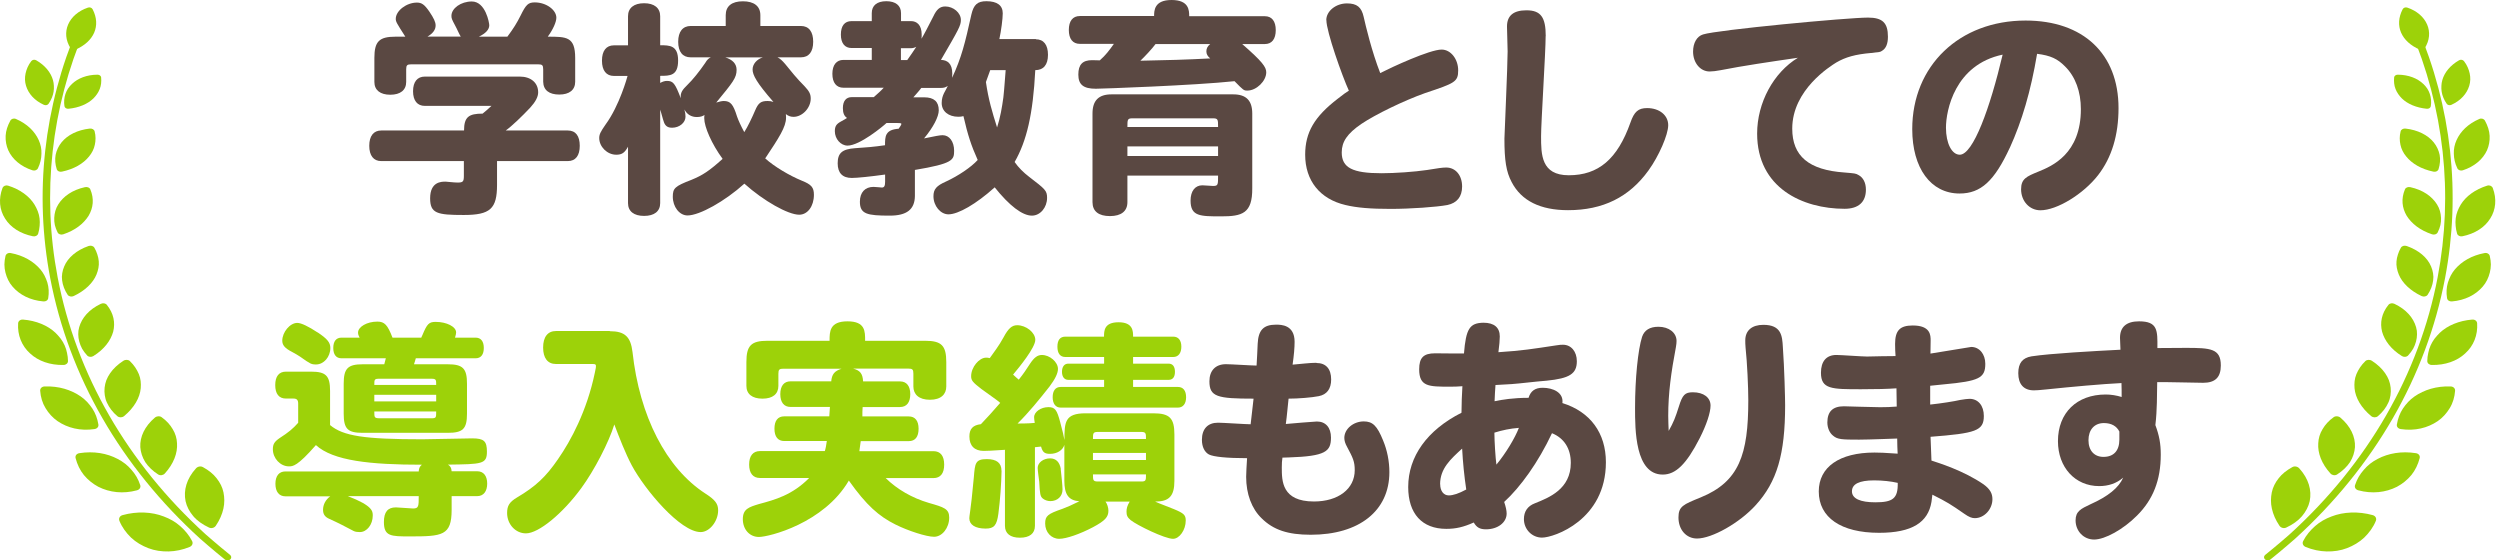
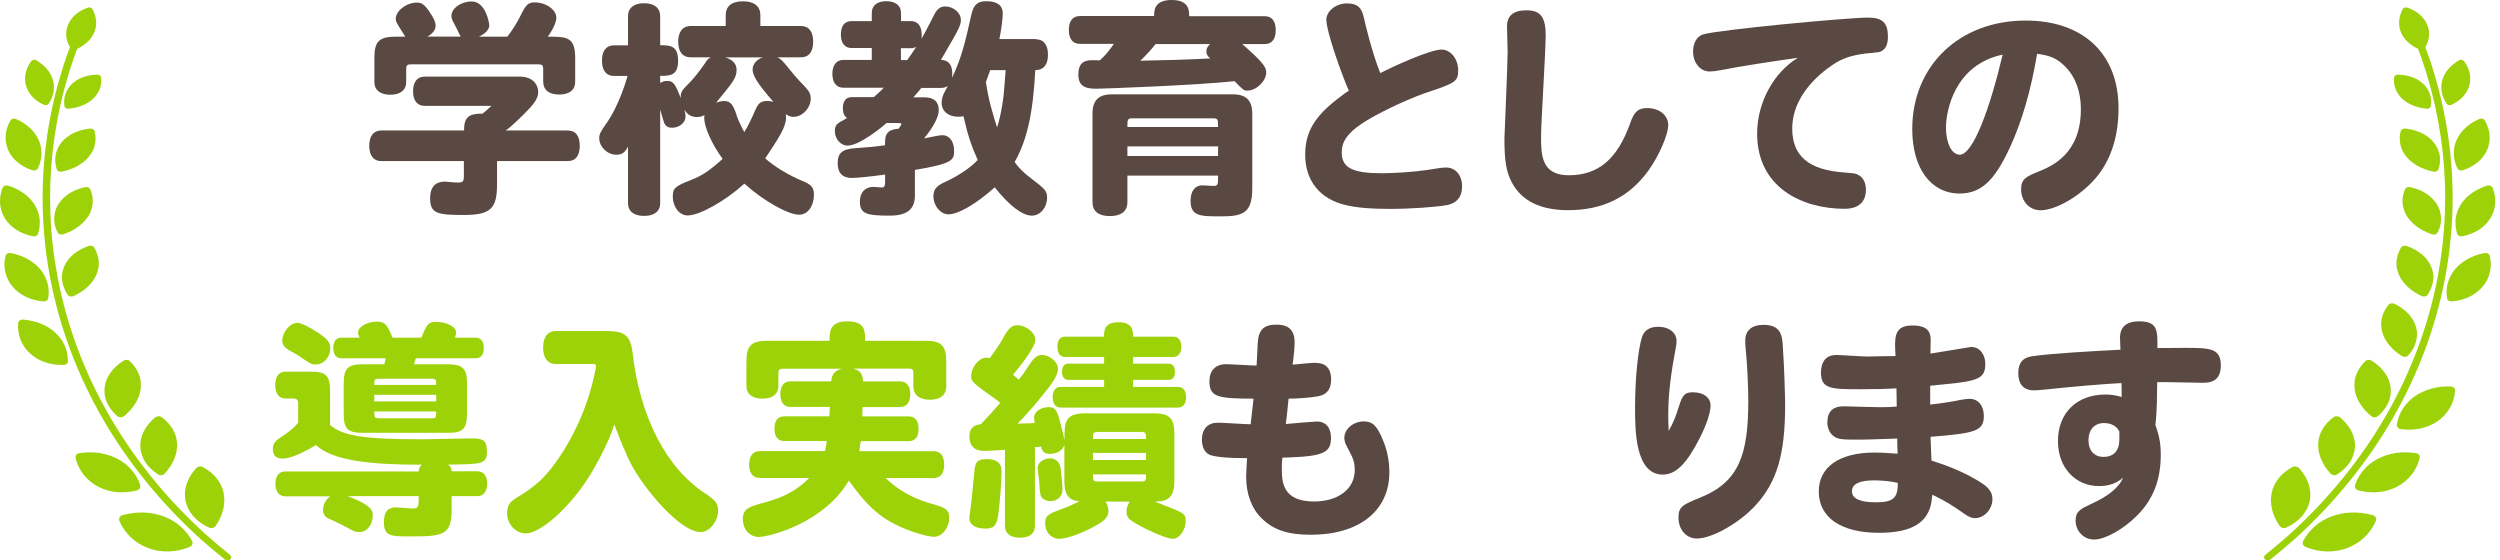
<svg xmlns="http://www.w3.org/2000/svg" width="339" height="76" viewBox="0 0 339 76" fill="none">
  <path d="M11.93 1.031C9.296 1.914 8.183 4.403 9.579 6.555C9.708 6.758 9.988 6.833 10.23 6.731C12.743 5.654 13.715 3.489 12.56 1.256C12.45 1.044 12.18 0.945 11.93 1.031Z" fill="#9DD209" />
  <path d="M4.236 8.296C3.825 8.826 3.591 9.397 3.467 9.962C3.346 10.53 3.362 11.095 3.529 11.631C3.856 12.703 4.661 13.628 5.949 14.213C6.191 14.323 6.472 14.255 6.6 14.054C6.955 13.527 7.179 12.986 7.266 12.445C7.313 12.176 7.318 11.905 7.305 11.637C7.295 11.373 7.253 11.108 7.179 10.85C6.886 9.817 6.101 8.855 4.91 8.173C4.681 8.042 4.393 8.095 4.236 8.296Z" fill="#9DD209" />
  <path d="M13.715 10.498C13.764 11.058 13.715 11.59 13.525 12.067C13.339 12.546 13.036 12.976 12.661 13.351C11.896 14.099 10.698 14.611 9.288 14.748C9.018 14.775 8.782 14.627 8.741 14.402C8.648 13.817 8.705 13.256 8.874 12.742C8.962 12.486 9.072 12.241 9.222 12.014C9.373 11.787 9.553 11.575 9.757 11.383C10.569 10.61 11.76 10.14 13.206 10.127C13.478 10.123 13.697 10.284 13.715 10.496V10.498Z" fill="#9DD209" />
  <path d="M1.402 16.358C1.029 17.036 0.797 17.733 0.764 18.419C0.733 19.104 0.854 19.77 1.122 20.379C1.677 21.599 2.827 22.582 4.404 23.094C4.704 23.191 5.021 23.072 5.144 22.82C5.466 22.158 5.61 21.496 5.62 20.851C5.646 20.209 5.517 19.585 5.25 18.998C4.725 17.826 3.696 16.795 2.163 16.131C1.873 16.005 1.546 16.102 1.402 16.36V16.358Z" fill="#9DD209" />
  <path d="M12.83 17.803C13 18.448 12.982 19.061 12.858 19.635C12.737 20.211 12.47 20.745 12.071 21.224C11.302 22.182 10.042 22.932 8.388 23.276C8.074 23.342 7.778 23.201 7.696 22.947C7.485 22.279 7.431 21.617 7.544 20.997C7.67 20.379 7.945 19.803 8.344 19.304C9.152 18.304 10.512 17.622 12.166 17.435C12.483 17.399 12.768 17.558 12.83 17.803Z" fill="#9DD209" />
  <path d="M0.34 25.494C-0.221 26.966 -0.077 28.458 0.69 29.641C1.42 30.828 2.773 31.7 4.468 32.04C4.792 32.104 5.096 31.947 5.178 31.675C5.286 31.318 5.35 30.967 5.374 30.623C5.404 30.279 5.407 29.939 5.363 29.61C5.289 28.95 5.029 28.328 4.687 27.756C3.995 26.617 2.724 25.679 1.091 25.172C0.777 25.077 0.456 25.212 0.34 25.492V25.494Z" fill="#9DD209" />
  <path d="M12.247 25.677C12.787 26.955 12.645 28.184 12.015 29.255C11.349 30.32 10.204 31.232 8.571 31.773C8.262 31.874 7.936 31.766 7.81 31.517C7.645 31.188 7.522 30.857 7.439 30.526C7.365 30.195 7.344 29.866 7.355 29.541C7.385 28.895 7.547 28.277 7.9 27.721C8.597 26.606 9.821 25.755 11.521 25.379C11.84 25.306 12.154 25.439 12.249 25.68L12.247 25.677Z" fill="#9DD209" />
  <path d="M0.742 34.721C0.652 35.11 0.603 35.494 0.598 35.869C0.598 36.244 0.654 36.608 0.739 36.961C0.919 37.665 1.223 38.319 1.706 38.87C2.666 39.983 4.098 40.722 5.883 40.874C6.22 40.903 6.501 40.711 6.539 40.428C6.663 39.68 6.616 38.974 6.424 38.319C6.375 38.155 6.316 37.994 6.249 37.838C6.187 37.681 6.117 37.526 6.04 37.376C5.883 37.076 5.693 36.789 5.469 36.522C4.556 35.454 3.201 34.64 1.446 34.313C1.115 34.251 0.811 34.426 0.742 34.719V34.721Z" fill="#9DD209" />
  <path d="M12.791 33.58C12.972 33.889 13.105 34.198 13.2 34.507C13.301 34.816 13.37 35.123 13.393 35.43C13.45 36.041 13.314 36.645 13.085 37.219C12.619 38.365 11.531 39.42 9.988 40.146C9.695 40.282 9.342 40.21 9.173 39.974C8.756 39.345 8.506 38.682 8.424 38.027C8.403 37.864 8.393 37.7 8.391 37.539C8.396 37.376 8.411 37.215 8.437 37.056C8.488 36.736 8.578 36.425 8.707 36.127C9.201 34.929 10.379 33.927 12.007 33.359C12.318 33.251 12.655 33.349 12.791 33.582V33.58Z" fill="#9DD209" />
  <path d="M2.459 43.826C2.349 45.435 2.943 46.909 4.082 47.927C5.183 48.96 6.806 49.531 8.62 49.489C8.964 49.48 9.222 49.253 9.219 48.962C9.216 48.578 9.17 48.212 9.088 47.858C9.018 47.503 8.913 47.163 8.769 46.841C8.625 46.519 8.447 46.214 8.236 45.93C8.131 45.786 8.015 45.649 7.894 45.517C7.779 45.382 7.655 45.254 7.524 45.129C6.482 44.138 4.913 43.478 3.118 43.334C2.773 43.308 2.49 43.517 2.459 43.824V43.826Z" fill="#9DD209" />
-   <path d="M14.489 41.341C15.425 42.5 15.649 43.767 15.348 44.978C15.005 46.197 14.126 47.37 12.66 48.282C12.382 48.454 12.019 48.421 11.813 48.198C11.546 47.907 11.317 47.6 11.134 47.287C10.965 46.969 10.836 46.645 10.749 46.318C10.661 45.991 10.615 45.66 10.612 45.336C10.612 45.172 10.617 45.009 10.636 44.85C10.661 44.687 10.695 44.526 10.738 44.367C11.101 43.089 12.071 41.962 13.665 41.202C13.966 41.059 14.319 41.121 14.489 41.341Z" fill="#9DD209" />
-   <path d="M5.449 52.991C5.513 53.845 5.747 54.646 6.171 55.337C6.591 56.03 7.126 56.639 7.805 57.105C9.17 58.036 10.901 58.464 12.81 58.184C13.17 58.133 13.399 57.864 13.342 57.562C13.209 56.76 12.941 56.032 12.522 55.399C12.308 55.083 12.079 54.785 11.82 54.509C11.56 54.233 11.267 53.982 10.945 53.757C10.624 53.532 10.276 53.331 9.901 53.159C9.533 52.984 9.15 52.834 8.738 52.717C7.918 52.481 7.01 52.367 6.048 52.402C5.683 52.415 5.423 52.667 5.449 52.991Z" fill="#9DD209" />
  <path d="M17.616 48.966C18.188 49.516 18.568 50.118 18.828 50.73C19.083 51.345 19.139 52.001 19.083 52.65C18.967 53.943 18.182 55.298 16.827 56.423C16.567 56.637 16.179 56.648 15.927 56.443C15.273 55.898 14.81 55.267 14.507 54.609C14.35 54.283 14.257 53.941 14.209 53.599C14.157 53.257 14.149 52.91 14.185 52.57C14.221 52.23 14.299 51.893 14.419 51.564C14.548 51.233 14.726 50.908 14.941 50.597C15.374 49.977 15.973 49.408 16.732 48.922C17.02 48.737 17.403 48.759 17.619 48.966H17.616Z" fill="#9DD209" />
  <path d="M10.251 62.122C10.47 62.974 10.845 63.757 11.375 64.415C11.915 65.066 12.584 65.607 13.33 66.006C14.863 66.787 16.715 66.993 18.577 66.485C18.935 66.386 19.112 66.09 19.017 65.785C18.757 64.984 18.348 64.289 17.818 63.7C17.312 63.097 16.679 62.605 15.948 62.228C14.511 61.467 12.71 61.144 10.758 61.451C10.387 61.508 10.169 61.795 10.251 62.12V62.122Z" fill="#9DD209" />
  <path d="M21.91 56.567C22.589 57.048 23.078 57.606 23.425 58.202C23.785 58.793 23.975 59.436 24.004 60.109C24.094 61.433 23.551 62.887 22.347 64.207C22.123 64.454 21.725 64.518 21.444 64.335C20.701 63.858 20.109 63.284 19.693 62.658C19.299 62.018 19.075 61.327 19.026 60.632C18.952 59.226 19.631 57.794 20.999 56.631C21.259 56.41 21.653 56.383 21.91 56.567Z" fill="#9DD209" />
  <path d="M16.19 70.622C16.55 71.505 17.114 72.262 17.772 72.9C18.441 73.529 19.256 74.003 20.11 74.33C20.962 74.661 21.918 74.798 22.865 74.776C23.814 74.751 24.776 74.553 25.71 74.169C26.065 74.023 26.209 73.679 26.052 73.374C25.64 72.564 25.069 71.9 24.429 71.335C23.791 70.768 23.029 70.338 22.201 70.031C20.578 69.4 18.587 69.309 16.62 69.85C16.244 69.956 16.059 70.287 16.193 70.625L16.19 70.622Z" fill="#9DD209" />
  <path d="M27.509 63.335C28.286 63.763 28.924 64.264 29.374 64.854C29.835 65.436 30.161 66.072 30.305 66.774C30.444 67.48 30.465 68.204 30.293 68.969C30.125 69.731 29.788 70.516 29.266 71.289C29.068 71.582 28.672 71.691 28.343 71.538C27.481 71.132 26.743 70.62 26.216 70.002C25.691 69.382 25.326 68.694 25.164 67.965C24.863 66.487 25.297 64.924 26.573 63.514C26.812 63.247 27.216 63.174 27.507 63.337L27.509 63.335Z" fill="#9DD209" />
  <path d="M30.853 75.997C30.729 75.997 30.603 75.957 30.506 75.88C28.8 74.512 27.162 73.064 27.144 73.051C16.385 63.268 9.355 51.059 6.814 37.738C4.625 26.271 5.926 14.48 10.577 3.64C10.675 3.415 10.965 3.3 11.227 3.382C11.49 3.466 11.626 3.715 11.528 3.94C6.94 14.639 5.654 26.278 7.814 37.597C10.325 50.746 17.262 62.798 27.877 72.448C27.887 72.459 29.51 73.891 31.198 75.244C31.403 75.408 31.414 75.683 31.221 75.86C31.12 75.953 30.987 75.999 30.85 75.999L30.853 75.997Z" fill="#9DD209" />
  <path d="M326.429 1.031C329.063 1.914 330.176 4.403 328.78 6.555C328.651 6.758 328.371 6.833 328.129 6.731C325.616 5.654 324.644 3.489 325.799 1.256C325.909 1.044 326.179 0.945 326.429 1.031Z" fill="#9DD209" />
  <path d="M334.123 8.296C334.534 8.826 334.768 9.397 334.892 9.962C335.012 10.53 334.997 11.095 334.83 11.631C334.503 12.703 333.698 13.628 332.409 14.213C332.168 14.323 331.887 14.255 331.759 14.054C331.404 13.527 331.18 12.986 331.093 12.445C331.046 12.176 331.041 11.905 331.054 11.637C331.064 11.373 331.105 11.108 331.18 10.85C331.473 9.817 332.258 8.855 333.449 8.173C333.678 8.042 333.966 8.095 334.123 8.296Z" fill="#9DD209" />
  <path d="M324.644 10.498C324.595 11.058 324.644 11.59 324.834 12.067C325.019 12.546 325.323 12.976 325.698 13.351C326.462 14.099 327.661 14.611 329.07 14.748C329.341 14.775 329.577 14.627 329.618 14.402C329.711 13.817 329.654 13.256 329.485 12.742C329.397 12.486 329.287 12.241 329.137 12.014C328.986 11.787 328.806 11.575 328.602 11.383C327.79 10.61 326.599 10.14 325.153 10.127C324.88 10.123 324.662 10.284 324.644 10.496V10.498Z" fill="#9DD209" />
  <path d="M336.957 16.358C337.33 17.036 337.561 17.733 337.595 18.419C337.626 19.104 337.505 19.77 337.237 20.379C336.682 21.599 335.532 22.582 333.955 23.094C333.654 23.191 333.338 23.072 333.215 22.82C332.893 22.158 332.749 21.496 332.739 20.851C332.713 20.209 332.842 19.585 333.109 18.998C333.634 17.826 334.663 16.795 336.196 16.131C336.486 16.005 336.813 16.102 336.957 16.36V16.358Z" fill="#9DD209" />
  <path d="M325.529 17.803C325.359 18.448 325.377 19.061 325.501 19.635C325.622 20.211 325.889 20.745 326.288 21.224C327.057 22.182 328.317 22.932 329.971 23.276C330.285 23.342 330.581 23.201 330.663 22.947C330.874 22.279 330.928 21.617 330.815 20.997C330.689 20.379 330.413 19.803 330.015 19.304C329.207 18.304 327.846 17.622 326.193 17.435C325.876 17.399 325.591 17.558 325.529 17.803Z" fill="#9DD209" />
  <path d="M338.019 25.494C338.58 26.966 338.436 28.458 337.669 29.641C336.939 30.828 335.586 31.7 333.891 32.04C333.567 32.104 333.263 31.947 333.181 31.675C333.073 31.318 333.008 30.967 332.985 30.623C332.954 30.279 332.952 29.939 332.996 29.61C333.07 28.95 333.33 28.328 333.672 27.756C334.364 26.617 335.635 25.679 337.268 25.172C337.582 25.077 337.903 25.212 338.019 25.492V25.494Z" fill="#9DD209" />
  <path d="M326.112 25.677C325.572 26.955 325.713 28.184 326.344 29.255C327.01 30.32 328.154 31.232 329.788 31.773C330.096 31.874 330.423 31.766 330.549 31.517C330.714 31.188 330.837 30.857 330.919 30.526C330.994 30.195 331.015 29.866 331.004 29.541C330.973 28.895 330.811 28.277 330.459 27.721C329.762 26.606 328.538 25.755 326.838 25.379C326.519 25.306 326.205 25.439 326.11 25.68L326.112 25.677Z" fill="#9DD209" />
  <path d="M337.617 34.721C337.707 35.11 337.756 35.494 337.761 35.869C337.761 36.244 337.705 36.608 337.62 36.961C337.44 37.665 337.136 38.319 336.653 38.87C335.693 39.983 334.261 40.722 332.476 40.874C332.139 40.903 331.858 40.711 331.82 40.428C331.696 39.68 331.742 38.974 331.935 38.319C331.984 38.155 332.043 37.994 332.11 37.838C332.172 37.681 332.241 37.526 332.319 37.376C332.476 37.076 332.666 36.789 332.89 36.522C333.803 35.454 335.158 34.64 336.912 34.313C337.244 34.251 337.548 34.426 337.617 34.719V34.721Z" fill="#9DD209" />
  <path d="M325.567 33.58C325.387 33.889 325.254 34.198 325.158 34.507C325.058 34.816 324.989 35.123 324.965 35.43C324.909 36.041 325.045 36.645 325.274 37.219C325.74 38.365 326.828 39.42 328.371 40.146C328.664 40.282 329.017 40.21 329.186 39.974C329.603 39.345 329.853 38.682 329.935 38.027C329.955 37.864 329.966 37.7 329.968 37.539C329.963 37.376 329.948 37.215 329.922 37.056C329.871 36.736 329.78 36.425 329.652 36.127C329.158 34.929 327.98 33.927 326.352 33.359C326.041 33.251 325.704 33.349 325.567 33.582V33.58Z" fill="#9DD209" />
-   <path d="M335.9 43.826C336.01 45.435 335.416 46.909 334.276 47.927C333.176 48.96 331.553 49.531 329.739 49.489C329.395 49.48 329.137 49.253 329.14 48.962C329.143 48.578 329.189 48.212 329.271 47.858C329.341 47.503 329.446 47.163 329.59 46.841C329.734 46.519 329.912 46.214 330.122 45.93C330.228 45.786 330.344 45.649 330.465 45.517C330.58 45.382 330.704 45.254 330.835 45.129C331.877 44.138 333.446 43.478 335.241 43.334C335.586 43.308 335.869 43.517 335.9 43.824V43.826Z" fill="#9DD209" />
  <path d="M323.87 41.341C322.934 42.5 322.71 43.767 323.011 44.978C323.353 46.197 324.233 47.37 325.699 48.282C325.977 48.454 326.34 48.421 326.545 48.198C326.813 47.907 327.042 47.6 327.224 47.287C327.394 46.969 327.523 46.645 327.61 46.318C327.698 45.991 327.744 45.66 327.747 45.336C327.747 45.172 327.741 45.009 327.723 44.85C327.698 44.687 327.664 44.526 327.621 44.367C327.258 43.089 326.288 41.962 324.693 41.202C324.393 41.059 324.04 41.121 323.87 41.341Z" fill="#9DD209" />
  <path d="M332.91 52.991C332.846 53.845 332.612 54.646 332.188 55.337C331.768 56.03 331.233 56.639 330.554 57.105C329.188 58.036 327.457 58.464 325.549 58.184C325.189 58.133 324.96 57.864 325.016 57.562C325.15 56.76 325.418 56.032 325.837 55.399C326.05 55.083 326.279 54.785 326.539 54.509C326.799 54.233 327.092 53.982 327.414 53.757C327.735 53.532 328.082 53.331 328.458 53.159C328.826 52.984 329.209 52.834 329.621 52.717C330.441 52.481 331.349 52.367 332.311 52.402C332.676 52.415 332.936 52.667 332.91 52.991Z" fill="#9DD209" />
  <path d="M320.742 48.966C320.171 49.516 319.791 50.118 319.531 50.73C319.276 51.345 319.22 52.001 319.276 52.65C319.392 53.943 320.176 55.298 321.532 56.423C321.792 56.637 322.18 56.648 322.432 56.443C323.086 55.898 323.549 55.267 323.852 54.609C324.009 54.283 324.102 53.941 324.15 53.599C324.202 53.257 324.21 52.91 324.174 52.57C324.138 52.23 324.06 51.893 323.939 51.564C323.811 51.233 323.633 50.908 323.417 50.597C322.985 49.977 322.386 49.408 321.627 48.922C321.339 48.737 320.956 48.759 320.74 48.966H320.742Z" fill="#9DD209" />
  <path d="M328.108 62.122C327.889 62.974 327.514 63.757 326.984 64.415C326.444 65.066 325.775 65.607 325.029 66.006C323.496 66.787 321.644 66.993 319.782 66.485C319.424 66.386 319.247 66.09 319.342 65.785C319.602 64.984 320.011 64.289 320.541 63.7C321.047 63.097 321.68 62.605 322.41 62.228C323.848 61.467 325.649 61.144 327.601 61.451C327.971 61.508 328.19 61.795 328.108 62.12V62.122Z" fill="#9DD209" />
  <path d="M316.449 56.567C315.77 57.048 315.281 57.606 314.934 58.202C314.574 58.793 314.384 59.436 314.355 60.109C314.265 61.433 314.808 62.887 316.012 64.207C316.236 64.454 316.634 64.518 316.915 64.335C317.658 63.858 318.249 63.284 318.666 62.658C319.06 62.018 319.283 61.327 319.332 60.632C319.407 59.226 318.728 57.794 317.36 56.631C317.1 56.41 316.706 56.383 316.449 56.567Z" fill="#9DD209" />
  <path d="M322.168 70.622C321.808 71.505 321.245 72.262 320.586 72.9C319.918 73.529 319.102 74.003 318.248 74.33C317.397 74.661 316.44 74.798 315.494 74.776C314.544 74.751 313.582 74.553 312.649 74.169C312.294 74.023 312.15 73.679 312.307 73.374C312.718 72.564 313.289 71.9 313.93 71.335C314.568 70.768 315.329 70.338 316.157 70.031C317.78 69.4 319.771 69.309 321.739 69.85C322.114 69.956 322.299 70.287 322.166 70.625L322.168 70.622Z" fill="#9DD209" />
  <path d="M310.849 63.335C310.072 63.763 309.434 64.264 308.984 64.854C308.524 65.436 308.197 66.072 308.053 66.774C307.914 67.48 307.894 68.204 308.066 68.969C308.233 69.731 308.57 70.516 309.092 71.289C309.29 71.582 309.686 71.691 310.016 71.538C310.877 71.132 311.615 70.62 312.143 70.002C312.667 69.382 313.033 68.694 313.195 67.965C313.496 66.487 313.061 64.924 311.785 63.514C311.546 63.247 311.142 63.174 310.851 63.337L310.849 63.335Z" fill="#9DD209" />
  <path d="M307.506 75.997C307.63 75.997 307.756 75.957 307.853 75.88C309.559 74.512 311.197 73.064 311.215 73.051C321.974 63.268 329.004 51.059 331.545 37.738C333.734 26.271 332.433 14.48 327.782 3.64C327.684 3.415 327.394 3.3 327.131 3.382C326.869 3.466 326.733 3.715 326.83 3.94C331.419 14.639 332.705 26.278 330.545 37.597C328.034 50.746 321.097 62.798 310.482 72.448C310.472 72.459 308.849 73.891 307.161 75.244C306.956 75.408 306.945 75.683 307.138 75.86C307.239 75.953 307.372 75.999 307.509 75.999L307.506 75.997Z" fill="#9DD209" />
  <path d="M62.924 17.694C62.924 15.833 63.594 15.408 65.44 15.408C65.961 14.97 66.271 14.721 66.642 14.358H57.608C56.591 14.358 56.009 13.646 56.009 12.371C56.009 11.097 56.591 10.385 57.608 10.385H70.484C71.984 10.385 72.975 11.222 72.975 12.521C72.975 13.146 72.604 13.821 71.897 14.596C70.819 15.745 69.381 17.132 68.576 17.694H76.991C78.069 17.694 78.615 18.444 78.615 19.769C78.615 21.093 78.057 21.843 76.991 21.843H67.398V25.067C67.398 28.315 66.481 29.152 62.875 29.152C59.268 29.152 58.326 28.94 58.326 26.891C58.326 24.629 59.863 24.629 60.421 24.629C60.632 24.629 61.499 24.754 62.044 24.754C62.776 24.754 62.9 24.629 62.9 23.855V21.843H51.696C50.655 21.843 50.072 21.093 50.072 19.769C50.072 18.444 50.655 17.694 51.696 17.694H62.912H62.924ZM54.955 4.962C53.79 3.138 53.666 2.95 53.666 2.55C53.666 1.463 55.116 0.351 56.529 0.351C57.174 0.351 57.546 0.601 58.215 1.563C58.834 2.488 59.07 2.988 59.07 3.45C59.07 4.037 58.698 4.537 57.967 4.962H62.478C62.267 4.649 61.983 3.937 61.71 3.45C61.276 2.638 61.214 2.488 61.214 2.15C61.214 1.126 62.503 0.201 63.978 0.201C65.849 0.201 66.345 3.113 66.345 3.425C66.345 4.012 65.849 4.537 64.932 4.974H68.799C69.654 3.825 70.088 3.113 70.584 2.125C71.327 0.614 71.625 0.326 72.517 0.326C74.079 0.326 75.442 1.351 75.442 2.4C75.442 2.988 74.983 4.012 74.277 4.974C76.83 4.974 77.995 4.974 77.995 7.861V11.085C77.995 12.197 77.202 12.821 75.838 12.821C74.475 12.821 73.682 12.234 73.657 11.085V9.41C73.657 8.848 73.533 8.723 72.988 8.723H55.761C55.203 8.723 55.079 8.848 55.079 9.41V11.11C55.079 12.222 54.286 12.846 52.923 12.846C51.559 12.846 50.766 12.222 50.766 11.11V7.861C50.766 5.624 51.411 4.974 53.629 4.974H54.955V4.962Z" fill="#5A4842" />
  <path d="M105.422 7.773C105.757 7.923 106.067 8.21 106.463 8.672C107.257 9.66 108.062 10.659 109.078 11.671C109.748 12.384 109.934 12.758 109.934 13.371C109.934 14.645 108.793 15.845 107.604 15.845C107.207 15.845 106.872 15.72 106.562 15.47C106.587 15.657 106.587 15.807 106.587 15.97C106.587 17.207 105.633 18.669 103.762 21.48C104.989 22.592 107.083 23.829 108.707 24.491C110.033 25.016 110.367 25.416 110.367 26.416C110.367 27.965 109.512 29.115 108.372 29.115C106.872 29.115 103.551 27.253 100.936 24.904C98.296 27.29 94.851 29.215 93.227 29.215C92.124 29.215 91.232 28.04 91.232 26.678C91.232 25.529 91.504 25.254 93.748 24.391C95.284 23.767 96.201 23.154 97.986 21.543C96.511 19.531 95.495 17.207 95.495 16.032C95.495 15.882 95.495 15.782 95.532 15.595C95.284 15.745 95.012 15.87 94.491 15.87C93.76 15.87 93.165 15.532 92.806 14.845C92.93 15.307 92.954 15.532 92.954 15.832C92.954 16.632 92.124 17.319 91.145 17.319C90.587 17.319 90.253 17.132 90.042 16.607C89.831 16.02 89.67 15.27 89.521 14.87V27.54C89.521 28.652 88.728 29.277 87.34 29.277C85.952 29.277 85.159 28.652 85.159 27.54V19.893C84.7 20.73 84.329 20.98 83.56 20.98C82.333 20.98 81.255 19.893 81.255 18.719C81.255 18.219 81.441 17.857 82.11 16.894C84.019 14.295 85.06 10.422 85.097 10.297H83.25C82.209 10.297 81.627 9.56 81.627 8.223C81.627 6.886 82.209 6.148 83.25 6.148H85.159V2.2C85.159 1.088 85.952 0.438 87.34 0.438C88.728 0.438 89.521 1.088 89.521 2.2V6.136C90.785 6.136 91.951 6.136 91.951 8.21C91.951 10.284 90.847 10.284 89.521 10.284V11.246C89.856 11.059 90.141 10.972 90.439 10.972C91.269 10.972 91.541 11.284 92.31 13.321C92.248 12.571 92.496 12.209 93.227 11.496C93.909 10.847 94.851 9.672 95.619 8.548C95.892 8.085 96.078 7.923 96.387 7.773H93.648C92.57 7.773 91.963 7.023 91.963 5.661C91.963 4.299 92.583 3.524 93.648 3.524H98.407V2.063C98.407 0.826 99.238 0.176 100.738 0.176C102.237 0.176 103.105 0.826 103.105 2.063V3.524H108.607C109.686 3.524 110.268 4.299 110.268 5.661C110.268 7.023 109.686 7.773 108.607 7.773H105.41H105.422ZM98.321 7.773C99.362 8.085 99.882 8.672 99.882 9.472C99.882 10.559 99.387 11.146 97.119 13.908C97.515 13.783 97.887 13.696 98.135 13.696C99.052 13.696 99.424 14.133 99.944 15.807C100.13 16.332 100.44 17.019 100.923 17.919C101.382 17.207 102.002 15.907 102.398 14.97C102.832 13.945 103.191 13.696 104.084 13.696C104.356 13.696 104.58 13.721 104.877 13.82C102.572 11.184 102.051 10.159 102.051 9.422C102.051 8.685 102.634 8.023 103.439 7.785H98.308L98.321 7.773Z" fill="#5A4842" />
  <path d="M140.446 5.325C141.524 5.325 142.106 6.074 142.106 7.436C142.106 8.798 141.487 9.51 140.384 9.51C140.074 15.496 139.219 19.119 137.583 21.968C138.103 22.718 138.785 23.393 139.553 23.98C141.735 25.654 141.983 25.842 141.983 26.829C141.983 28.128 141.065 29.24 139.925 29.24C138.636 29.24 136.876 27.903 134.881 25.404C132.365 27.666 129.936 29.065 128.61 29.065C127.532 29.065 126.577 27.916 126.577 26.616C126.577 25.654 126.974 25.192 128.3 24.605C129.924 23.855 131.684 22.68 132.576 21.693C131.684 19.706 131.225 18.282 130.642 15.745C130.432 15.808 130.209 15.833 129.961 15.833C128.61 15.833 127.693 15.083 127.693 13.971C127.693 12.859 128.251 12.297 128.523 11.647C128.213 11.86 127.965 11.922 127.606 11.922H124.929C124.557 12.422 124.223 12.759 123.851 13.197H125.326C126.652 13.197 127.296 13.784 127.296 14.958C127.296 15.82 126.565 17.245 125.301 18.769C126.8 18.457 127.457 18.332 127.817 18.332C128.734 18.332 129.378 19.194 129.378 20.444C129.378 21.693 129.23 22.181 124.061 23.043V26.579C124.037 28.403 122.958 29.24 120.653 29.24C117.58 29.24 116.601 29.028 116.601 27.354C116.601 26.079 117.307 25.342 118.447 25.342C118.782 25.342 119.426 25.429 119.587 25.429C119.897 25.429 120.021 25.217 120.021 24.655V23.668C118.051 23.942 116.241 24.13 115.498 24.13C114.233 24.13 113.589 23.443 113.589 22.143C113.589 20.744 114.209 20.219 115.956 20.094C117.369 20.006 118.571 19.906 120.009 19.694C120.009 18.52 120.009 17.582 121.855 17.457C122.004 17.245 122.227 16.933 122.227 16.808C122.227 16.72 122.14 16.683 121.707 16.683H120.207C119.711 17.145 116.576 19.744 114.927 19.744C114.01 19.744 113.205 18.844 113.205 17.795C113.205 17.145 113.391 16.833 113.998 16.495C114.395 16.283 114.704 16.095 114.853 15.995C114.481 15.745 114.295 15.346 114.295 14.659C114.295 13.696 114.729 13.171 115.498 13.171H118.484C118.98 12.734 119.463 12.309 119.835 11.897H114.37C113.415 11.897 112.87 11.21 112.87 10.01C112.87 8.811 113.428 8.123 114.37 8.123H118.212V6.512H115.473C114.556 6.512 114.023 5.862 114.023 4.687C114.023 3.513 114.518 2.863 115.473 2.863H118.212V1.776C118.212 0.751 118.918 0.164 120.182 0.164C121.446 0.164 122.178 0.751 122.178 1.776V2.863H123.529C124.322 2.863 124.979 3.388 124.979 4.687C124.979 4.837 124.979 5.025 124.954 5.25C125.264 4.75 125.908 3.513 126.553 2.238C127.011 1.251 127.47 0.876 128.176 0.876C129.279 0.876 130.295 1.738 130.295 2.701C130.295 3.475 130.023 3.938 127.594 8.123C128.449 8.148 129.13 8.586 129.13 9.985C129.13 10.173 129.106 10.36 129.106 10.548C130.37 7.824 130.853 5.899 131.721 1.963C132.031 0.626 132.551 0.164 133.753 0.164C135.203 0.164 135.972 0.726 135.972 1.801C135.972 2.551 135.761 4.15 135.513 5.3H140.495L140.446 5.325ZM123.02 8.148C123.392 7.624 123.975 6.787 124.247 6.349C124 6.474 123.789 6.537 123.516 6.537H122.165V8.148H123.02ZM134.274 9.51C134.187 9.785 133.84 10.685 133.691 11.122C134.026 13.471 134.546 15.208 135.203 17.282C135.637 15.945 135.873 14.559 136.058 13.197C136.207 11.86 136.269 10.598 136.368 9.51H134.274Z" fill="#5A4842" />
  <path d="M156.496 2.199C156.496 1.462 156.496 0 158.863 0C161.23 0 161.255 1.399 161.255 2.199H171.517C172.471 2.199 172.992 2.886 172.992 4.086C172.992 5.285 172.471 5.973 171.517 5.973H168.443C171.182 8.359 171.703 9.096 171.703 9.809C171.703 10.983 170.377 12.283 169.15 12.283C168.654 12.283 168.629 12.258 167.402 11.008C161.899 11.595 149.27 12.033 148.589 12.033C146.903 12.033 146.222 11.471 146.222 10.109C146.222 8.747 146.804 8.159 148.093 8.159C148.403 8.159 148.737 8.184 149.134 8.184C149.94 7.472 150.423 6.822 151.043 5.948H146.432C145.453 5.948 144.933 5.26 144.933 4.061C144.933 2.861 145.453 2.174 146.432 2.174H156.483L156.496 2.199ZM169.806 25.528C169.831 28.939 168.456 29.339 165.593 29.339C162.73 29.339 161.441 29.339 161.441 27.202C161.441 25.902 162.06 25.128 163.04 25.128C163.287 25.128 164.267 25.215 164.49 25.215C165.171 25.215 165.171 25.065 165.171 23.816H152.877V27.414C152.877 28.626 152.047 29.301 150.51 29.301C148.973 29.301 148.143 28.651 148.143 27.414V15.394C148.143 13.632 148.973 12.795 150.72 12.795H167.229C168.976 12.795 169.806 13.632 169.806 15.394V25.528ZM165.171 17.218C165.171 16.231 165.171 16.044 164.49 16.044H153.546C152.877 16.044 152.877 16.231 152.877 17.218H165.171ZM165.171 21.154V19.855H152.877V21.154H165.171ZM156.694 5.973C156.236 6.597 155.194 7.71 154.637 8.234C158.107 8.172 161.032 8.084 164.105 7.922C163.734 7.61 163.585 7.335 163.585 6.96C163.585 6.585 163.734 6.273 164.105 5.973H156.694Z" fill="#5A4842" />
  <path d="M179.845 2.724C179.845 1.512 181.134 0.462 182.646 0.462C183.997 0.462 184.616 0.962 184.914 2.286C185.186 3.498 186.017 6.997 187.157 9.908C188.719 9.109 193.862 6.722 195.485 6.722C196.712 6.722 197.729 7.997 197.729 9.546C197.729 11.095 197.27 11.283 193.279 12.607C190.33 13.657 186.513 15.519 184.616 16.793C182.708 18.093 181.939 19.205 181.939 20.667C181.939 22.741 183.389 23.491 187.343 23.491C189.128 23.491 191.829 23.303 193.49 23.053C195.027 22.803 195.585 22.716 196.105 22.716C197.369 22.716 198.262 23.765 198.262 25.29C198.262 26.652 197.58 27.526 196.266 27.801C194.791 28.076 191.259 28.326 188.557 28.326C185.856 28.326 184.009 28.176 182.447 27.801C178.977 26.989 176.982 24.49 176.982 20.979C176.982 17.943 178.246 15.806 181.406 13.382C182.051 12.857 182.633 12.457 182.906 12.295C182.014 10.346 179.857 4.298 179.857 2.724H179.845Z" fill="#5A4842" />
  <path d="M209.59 4.897C209.59 7.071 208.97 16.543 208.97 18.467C208.97 20.941 208.97 23.765 212.726 23.765C216.753 23.765 219.331 21.566 221.079 16.643C221.599 15.131 222.157 14.656 223.347 14.656C225.008 14.656 226.21 15.618 226.21 16.98C226.21 18.254 224.946 21.166 223.533 23.115C220.918 26.739 217.361 28.5 212.626 28.5C208.871 28.5 206.293 27.226 204.98 24.689C204.236 23.29 204 21.741 204 18.804C204 18.429 204.434 8.858 204.434 6.971C204.434 6.446 204.348 4.085 204.348 3.598C204.348 2.136 205.203 1.398 206.987 1.398C208.921 1.398 209.602 2.323 209.602 4.897H209.59Z" fill="#5A4842" />
  <path d="M233.385 9.507C232.741 9.632 232.183 9.694 231.824 9.694C230.56 9.694 229.581 8.52 229.581 6.995C229.581 5.821 230.101 4.921 230.931 4.671C232.865 4.047 250.538 2.385 253.302 2.385C255.272 2.385 256.004 3.097 256.004 4.984C256.004 5.946 255.731 6.596 255.173 6.908C254.963 7.058 254.901 7.058 253.723 7.183C251.567 7.37 250.253 7.745 248.989 8.482C248.196 8.982 243.028 12.168 243.028 17.442C243.028 21.165 245.271 23.052 250.092 23.389C251.567 23.514 251.629 23.514 252 23.727C252.645 24.064 253.017 24.776 253.017 25.713C253.017 27.413 252 28.312 250.129 28.312C244.44 28.312 238.268 25.488 238.268 18.116C238.268 13.93 240.487 9.844 243.796 7.833C239.929 8.395 236.36 8.92 233.373 9.507H233.385Z" fill="#5A4842" />
  <path d="M272.536 20.017C270.442 24.54 268.607 26.24 265.72 26.24C261.816 26.24 259.3 22.803 259.3 17.506C259.3 8.921 265.695 2.786 274.668 2.786C282.476 2.786 287.272 7.284 287.272 14.657C287.272 18.318 286.355 21.354 284.508 23.741C282.513 26.315 278.919 28.514 276.676 28.514C275.201 28.514 274.06 27.277 274.06 25.665C274.06 24.24 274.804 23.928 276.39 23.278C278.237 22.529 282.166 20.892 282.166 14.794C282.166 12.445 281.435 10.396 280.009 8.996C278.993 7.972 278.076 7.534 276.229 7.297C275.374 12.382 274.172 16.431 272.536 20.029V20.017ZM263.873 17.318C263.873 19.43 264.666 20.979 265.744 20.979C267.554 20.979 269.859 14.632 271.557 7.409C265.075 8.771 263.873 14.969 263.873 17.318Z" fill="#5A4842" />
-   <path d="M56.78 63.877C56.817 63.478 56.929 63.228 57.214 63.015C50.212 63.015 45.167 62.491 42.837 60.354C40.322 63.24 39.702 63.24 39.181 63.24C38.016 63.24 37 62.153 37 60.916C37 60.229 37.211 59.892 37.917 59.404C39.119 58.63 39.727 58.13 40.433 57.33V54.731C40.433 54.231 40.247 54.044 39.788 54.044H38.772C37.818 54.044 37.322 53.394 37.322 52.219C37.322 51.045 37.818 50.395 38.772 50.395H42.181C44.213 50.395 44.758 50.958 44.758 53.032V57.642C46.543 59.129 49.394 59.567 57.263 59.567C58.342 59.567 63.039 59.442 64.03 59.442C65.629 59.442 66.026 59.817 66.026 61.241C66.026 62.94 65.381 62.94 60.746 63.003C61.081 63.215 61.205 63.44 61.242 63.903H64.712C65.567 63.903 66.063 64.527 66.063 65.577C66.063 66.626 65.567 67.276 64.712 67.276H61.242V69.138C61.242 72.637 59.978 72.737 55.59 72.737C53.013 72.737 52.058 72.737 52.058 70.787C52.058 69.425 52.579 68.801 53.682 68.801C54.053 68.801 55.677 68.951 56.012 68.951C56.78 68.951 56.78 68.638 56.78 67.276H47.163C50.546 68.576 50.546 69.325 50.546 69.913C50.546 71.125 49.753 72.149 48.799 72.149C48.489 72.149 48.179 72.124 47.944 71.999C46.84 71.412 45.886 70.912 44.659 70.362C44.039 70.088 43.804 69.713 43.804 69.126C43.804 68.413 44.176 67.726 44.783 67.301H38.698C37.843 67.301 37.347 66.677 37.347 65.602C37.347 64.527 37.843 63.928 38.698 63.928H56.792L56.78 63.877ZM43.073 45.072C44.362 45.934 44.795 46.434 44.795 47.184C44.795 48.396 43.903 49.421 42.862 49.421C42.218 49.421 42.094 49.358 40.706 48.371C40.433 48.184 40.061 47.971 39.603 47.721C38.623 47.221 38.276 46.797 38.276 46.197C38.276 45.047 39.318 43.785 40.309 43.785C40.83 43.785 41.809 44.248 43.073 45.085V45.072ZM48.761 45.785C48.613 45.51 48.551 45.322 48.551 45.097C48.551 44.323 49.753 43.61 51.166 43.61C52.145 43.61 52.554 44.048 53.223 45.785H57.127C57.189 45.66 57.189 45.597 57.276 45.447C57.92 43.898 58.168 43.648 59.085 43.648C60.56 43.648 61.849 44.298 61.849 45.072C61.849 45.26 61.812 45.385 61.7 45.785H64.501C65.208 45.785 65.604 46.284 65.604 47.184C65.604 48.084 65.208 48.583 64.501 48.583H56.383C56.297 48.858 56.235 49.146 56.136 49.396H60.709C62.766 49.396 63.324 49.958 63.324 52.032V56.093C63.324 58.167 62.766 58.692 60.709 58.692H49.183C47.15 58.692 46.605 58.167 46.605 56.093V52.032C46.605 49.958 47.163 49.396 49.183 49.396H52.108C52.17 49.208 52.256 48.771 52.318 48.583H46.295C45.589 48.583 45.192 48.084 45.192 47.184C45.192 46.284 45.589 45.785 46.295 45.785H48.749H48.761ZM51.401 51.357C50.757 51.357 50.757 51.482 50.757 52.194H59.147C59.147 51.507 59.147 51.357 58.503 51.357H51.401ZM59.147 53.532H50.757V54.431H59.147V53.532ZM58.503 56.718C59.147 56.718 59.147 56.63 59.147 55.793H50.757C50.757 56.593 50.757 56.693 51.401 56.718H58.503Z" fill="#9DD209" />
+   <path d="M56.78 63.877C56.817 63.478 56.929 63.228 57.214 63.015C50.212 63.015 45.167 62.491 42.837 60.354C38.016 63.24 37 62.153 37 60.916C37 60.229 37.211 59.892 37.917 59.404C39.119 58.63 39.727 58.13 40.433 57.33V54.731C40.433 54.231 40.247 54.044 39.788 54.044H38.772C37.818 54.044 37.322 53.394 37.322 52.219C37.322 51.045 37.818 50.395 38.772 50.395H42.181C44.213 50.395 44.758 50.958 44.758 53.032V57.642C46.543 59.129 49.394 59.567 57.263 59.567C58.342 59.567 63.039 59.442 64.03 59.442C65.629 59.442 66.026 59.817 66.026 61.241C66.026 62.94 65.381 62.94 60.746 63.003C61.081 63.215 61.205 63.44 61.242 63.903H64.712C65.567 63.903 66.063 64.527 66.063 65.577C66.063 66.626 65.567 67.276 64.712 67.276H61.242V69.138C61.242 72.637 59.978 72.737 55.59 72.737C53.013 72.737 52.058 72.737 52.058 70.787C52.058 69.425 52.579 68.801 53.682 68.801C54.053 68.801 55.677 68.951 56.012 68.951C56.78 68.951 56.78 68.638 56.78 67.276H47.163C50.546 68.576 50.546 69.325 50.546 69.913C50.546 71.125 49.753 72.149 48.799 72.149C48.489 72.149 48.179 72.124 47.944 71.999C46.84 71.412 45.886 70.912 44.659 70.362C44.039 70.088 43.804 69.713 43.804 69.126C43.804 68.413 44.176 67.726 44.783 67.301H38.698C37.843 67.301 37.347 66.677 37.347 65.602C37.347 64.527 37.843 63.928 38.698 63.928H56.792L56.78 63.877ZM43.073 45.072C44.362 45.934 44.795 46.434 44.795 47.184C44.795 48.396 43.903 49.421 42.862 49.421C42.218 49.421 42.094 49.358 40.706 48.371C40.433 48.184 40.061 47.971 39.603 47.721C38.623 47.221 38.276 46.797 38.276 46.197C38.276 45.047 39.318 43.785 40.309 43.785C40.83 43.785 41.809 44.248 43.073 45.085V45.072ZM48.761 45.785C48.613 45.51 48.551 45.322 48.551 45.097C48.551 44.323 49.753 43.61 51.166 43.61C52.145 43.61 52.554 44.048 53.223 45.785H57.127C57.189 45.66 57.189 45.597 57.276 45.447C57.92 43.898 58.168 43.648 59.085 43.648C60.56 43.648 61.849 44.298 61.849 45.072C61.849 45.26 61.812 45.385 61.7 45.785H64.501C65.208 45.785 65.604 46.284 65.604 47.184C65.604 48.084 65.208 48.583 64.501 48.583H56.383C56.297 48.858 56.235 49.146 56.136 49.396H60.709C62.766 49.396 63.324 49.958 63.324 52.032V56.093C63.324 58.167 62.766 58.692 60.709 58.692H49.183C47.15 58.692 46.605 58.167 46.605 56.093V52.032C46.605 49.958 47.163 49.396 49.183 49.396H52.108C52.17 49.208 52.256 48.771 52.318 48.583H46.295C45.589 48.583 45.192 48.084 45.192 47.184C45.192 46.284 45.589 45.785 46.295 45.785H48.749H48.761ZM51.401 51.357C50.757 51.357 50.757 51.482 50.757 52.194H59.147C59.147 51.507 59.147 51.357 58.503 51.357H51.401ZM59.147 53.532H50.757V54.431H59.147V53.532ZM58.503 56.718C59.147 56.718 59.147 56.63 59.147 55.793H50.757C50.757 56.593 50.757 56.693 51.401 56.718H58.503Z" fill="#9DD209" />
  <path d="M82.694 44.911C84.727 44.911 85.52 45.66 85.768 47.735C86.722 56.444 90.341 63.479 95.633 66.915C96.984 67.777 97.38 68.314 97.38 69.201C97.38 70.688 96.215 72.15 95.013 72.15C92.249 72.15 87.428 66.39 85.668 63.104C84.813 61.492 84.008 59.418 83.301 57.556C82.57 59.967 80.562 63.816 78.84 66.165C76.287 69.664 73.027 72.325 71.317 72.325C69.904 72.325 68.764 71.088 68.764 69.564C68.764 68.577 69.073 68.077 70.115 67.452C72.63 65.965 74.019 64.666 75.679 62.242C77.402 59.767 79.583 55.732 80.662 50.534C80.81 49.846 80.81 49.796 80.81 49.634C80.81 49.422 80.723 49.359 80.376 49.359H75.394C74.254 49.359 73.647 48.547 73.647 47.122C73.647 45.698 74.266 44.886 75.394 44.886H82.682L82.694 44.911Z" fill="#9DD209" />
  <path d="M112.712 51.733C112.799 50.745 113.146 50.308 114.125 49.996H106.23C105.673 49.996 105.549 50.121 105.549 50.683V52.32C105.549 53.432 104.78 54.057 103.392 54.057C102.004 54.057 101.211 53.432 101.211 52.32V49.096C101.211 46.859 101.855 46.21 104.074 46.21H112.489C112.489 44.973 112.489 43.573 114.918 43.573C117.347 43.573 117.31 44.935 117.31 46.21H125.453C127.671 46.21 128.316 46.859 128.316 49.096V52.407C128.316 53.457 127.609 54.207 126.097 54.207C124.585 54.207 123.854 53.457 123.854 52.407V50.67C123.854 50.108 123.73 49.983 123.185 49.983H115.687C116.641 50.233 116.975 50.67 117.037 51.72H122.044C122.937 51.72 123.433 52.345 123.433 53.457C123.433 54.569 122.937 55.194 122.044 55.194H116.975C116.938 55.531 116.938 56.093 116.938 56.468H123.234C124.089 56.468 124.56 57.056 124.56 58.143C124.56 59.23 124.102 59.817 123.234 59.817H116.715C116.69 60.092 116.591 60.742 116.529 61.179H126.58C127.535 61.179 128.031 61.829 128.031 63.003C128.031 64.178 127.535 64.828 126.58 64.828H120.099C121.635 66.34 123.668 67.526 125.973 68.201C128.03 68.788 128.712 69.001 128.712 70.188C128.712 71.587 127.758 72.787 126.655 72.787C125.639 72.787 123.147 71.987 121.4 71.113C119.182 70.001 117.496 68.539 115.104 65.165C111.721 70.963 104.26 72.812 102.909 72.812C101.645 72.812 100.728 71.787 100.728 70.4C100.728 69.013 101.558 68.763 102.909 68.351C105.09 67.764 107.42 67.139 109.725 64.815H103.058C102.103 64.815 101.583 64.165 101.583 62.991C101.583 61.816 102.103 61.166 103.058 61.166H111.845C111.944 60.892 112.055 60.304 112.117 59.804H106.342C105.487 59.804 105.016 59.217 105.016 58.13C105.016 57.043 105.474 56.456 106.342 56.456H112.452L112.539 55.181H107.197C106.305 55.181 105.809 54.556 105.809 53.444C105.809 52.332 106.305 51.708 107.197 51.708H112.7L112.712 51.733Z" fill="#9DD209" />
  <path d="M136.309 60.992C134.524 61.117 133.793 61.142 133.384 61.142C132.157 61.142 131.45 60.455 131.45 59.193C131.45 58.169 131.909 57.644 133.012 57.519C133.805 56.682 134.697 55.72 135.627 54.633C135.441 54.445 135.106 54.195 133.074 52.746C131.909 51.846 131.686 51.596 131.686 51.009C131.686 49.797 132.764 48.497 133.718 48.497C133.842 48.497 133.966 48.497 134.214 48.56C134.797 47.723 135.441 46.923 136.086 45.736C136.73 44.524 137.226 44.099 137.932 44.099C139.134 44.099 140.386 45.086 140.386 46.086C140.386 47.135 138.205 49.809 137.375 50.797C137.585 51.009 137.932 51.296 138.143 51.484C138.763 50.709 139.159 50.122 139.68 49.31C140.237 48.472 140.696 48.135 141.278 48.135C142.357 48.135 143.46 49.097 143.46 50.022C143.46 50.609 143.088 51.384 142.32 52.408C140.931 54.17 139.494 55.944 137.982 57.431C139.395 57.431 140.138 57.369 140.312 57.344C140.25 56.969 140.225 56.719 140.225 56.569C140.225 55.857 141.142 55.207 142.158 55.207C143.051 55.207 143.323 55.545 143.782 57.319C144.055 58.281 144.278 59.306 144.34 59.668C144.34 57.257 144.377 56.044 147.203 56.044H156.386C158.605 56.044 159.249 56.694 159.249 58.931V65.191C159.249 67.265 158.543 68.015 156.634 68.015C156.82 68.102 157.093 68.227 159.187 69.039C160.538 69.602 160.786 69.839 160.786 70.589C160.786 71.863 159.931 73.063 159.063 73.063C157.96 73.063 154.205 71.239 153.313 70.526C152.879 70.151 152.755 69.902 152.755 69.377C152.755 68.977 152.842 68.565 153.189 68.015H149.904C150.152 68.327 150.301 68.877 150.301 69.252C150.301 70.114 149.842 70.614 148.206 71.489C146.459 72.413 144.575 73.063 143.633 73.063C142.555 73.063 141.725 72.163 141.725 70.989C141.725 69.964 142.059 69.689 144.055 69.002C144.885 68.69 145.133 68.565 146.36 67.977C144.91 67.852 144.327 67.078 144.327 65.191V60.33C144.117 61.042 143.348 61.542 142.394 61.542C141.65 61.542 141.378 61.33 141.167 60.555C140.956 60.58 140.584 60.618 140.337 60.643V71.301C140.337 72.351 139.605 72.913 138.304 72.913C137.003 72.913 136.271 72.351 136.271 71.301V61.017L136.309 60.992ZM135.813 63.841C135.776 65.641 135.627 67.74 135.379 69.664C135.168 71.239 134.797 71.676 133.656 71.676C132.244 71.676 131.438 71.151 131.438 70.276C131.438 70.151 131.475 69.877 131.562 69.252C131.649 68.665 131.835 67.115 132.058 64.666C132.206 62.842 132.244 62.255 133.805 62.255C135.156 62.255 135.8 62.779 135.8 63.829L135.813 63.841ZM143.832 63.592C143.918 64.366 144.079 65.878 144.079 66.378C144.079 67.303 143.398 67.952 142.419 67.952C142.047 67.952 141.625 67.802 141.378 67.578C141.068 67.303 141.006 67.015 140.919 65.316C140.882 65.041 140.708 63.742 140.708 63.454C140.708 62.742 141.477 62.155 142.394 62.155C143.187 62.155 143.683 62.654 143.844 63.579L143.832 63.592ZM149.706 45.648C149.706 44.874 149.706 43.699 151.677 43.699C153.647 43.699 153.647 44.911 153.647 45.648H159.088C159.794 45.648 160.191 46.148 160.191 47.01C160.191 47.873 159.794 48.41 159.088 48.41H153.647V49.31H158.468C159.026 49.31 159.323 49.709 159.323 50.422C159.323 51.134 159.014 51.509 158.468 51.509H153.647V52.471H159.732C160.439 52.471 160.835 52.971 160.835 53.87C160.835 54.77 160.402 55.27 159.732 55.27H143.819C143.15 55.27 142.741 54.745 142.741 53.87C142.741 52.996 143.113 52.471 143.819 52.471H149.718V51.509H144.86C144.34 51.509 144.005 51.109 144.005 50.422C144.005 49.734 144.315 49.31 144.86 49.31H149.718V48.41H144.464C143.757 48.41 143.385 47.91 143.385 47.01C143.385 46.111 143.757 45.648 144.464 45.648H149.718H149.706ZM155.395 59.531C155.395 58.756 155.395 58.569 154.725 58.569H148.888C148.206 58.569 148.206 58.756 148.206 59.531H155.395ZM155.395 61.417H148.206V62.38H155.395V61.417ZM154.75 65.291C155.395 65.291 155.395 65.141 155.395 64.329H148.206C148.206 65.103 148.206 65.291 148.888 65.291H154.763H154.75Z" fill="#9DD209" />
  <path d="M178.51 49.221C179.799 49.221 180.505 50.021 180.505 51.458C180.505 52.733 179.922 53.507 178.819 53.72C177.902 53.907 176.018 54.057 174.73 54.057C174.606 55.144 174.519 56.344 174.358 57.493C175.027 57.431 178.262 57.156 178.572 57.156C179.774 57.156 180.48 57.993 180.48 59.33C180.48 61.217 179.774 61.867 174.73 62.029C174.234 62.054 174.085 62.054 173.899 62.054C173.837 62.454 173.812 62.829 173.812 63.391C173.812 65.215 173.812 68.002 178.175 68.002C181.459 68.002 183.702 66.302 183.702 63.753C183.702 62.579 183.455 62.079 182.661 60.592C182.414 60.155 182.29 59.755 182.29 59.38C182.29 58.168 183.517 57.143 184.929 57.143C186.132 57.143 186.739 57.731 187.544 59.717C188.102 61.054 188.4 62.541 188.4 64.028C188.4 69.264 184.31 72.512 177.741 72.512C174.643 72.512 172.672 71.863 171.073 70.276C169.723 68.976 168.979 66.965 168.979 64.665C168.979 64.078 169.041 63.178 169.103 62.129C166.339 62.129 164.554 61.941 163.935 61.629C163.352 61.317 162.98 60.605 162.98 59.642C162.98 58.156 163.774 57.318 165.162 57.318C165.843 57.318 168.942 57.531 169.586 57.531C169.71 56.356 169.859 55.269 169.983 54.057C165.063 54.057 163.997 53.807 163.997 51.708C163.997 50.246 164.827 49.384 166.24 49.384C166.884 49.384 169.772 49.571 170.392 49.571C170.454 48.672 170.491 47.622 170.541 46.622C170.627 44.761 171.334 44.023 173.032 44.023C173.738 44.023 175.548 44.048 175.548 46.347C175.548 47.122 175.461 48.172 175.275 49.446C176.378 49.359 177.58 49.196 178.497 49.196L178.51 49.221Z" fill="#5A4842" />
-   <path d="M198.513 47.947C198.785 44.573 199.281 43.798 201.153 43.761C202.603 43.761 203.371 44.41 203.371 45.623C203.371 46.06 203.309 46.859 203.185 47.759C206.445 47.547 207.771 47.322 210.993 46.835C211.489 46.747 211.724 46.747 211.947 46.747C213.05 46.747 213.819 47.672 213.819 48.984C213.819 50.683 212.84 51.308 209.729 51.62C208.105 51.745 206.221 51.995 204.97 52.083C203.953 52.145 203.309 52.17 202.788 52.208C202.727 52.957 202.702 53.544 202.665 54.407C203.681 54.194 205.18 53.944 207.275 53.944C207.548 53.02 208.167 52.582 209.184 52.582C210.596 52.582 212.046 53.232 211.861 54.657C215.641 55.831 217.76 58.718 217.76 62.678C217.76 70.513 210.72 72.9 209.097 72.9C207.746 72.9 206.643 71.787 206.643 70.388C206.643 69.363 207.139 68.626 208.118 68.251C210.051 67.477 213.001 66.327 213.001 62.766C213.001 60.842 212.108 59.417 210.448 58.742C208.601 62.678 206.172 66.052 203.966 68.064C204.177 68.689 204.301 69.213 204.301 69.638C204.301 70.85 203.098 71.775 201.5 71.775C200.669 71.775 200.235 71.525 199.839 70.85C198.451 71.475 197.41 71.713 196.121 71.713C192.836 71.713 190.953 69.663 190.953 66.04C190.953 61.916 193.506 58.33 198.178 55.968C198.178 54.694 198.24 53.582 198.302 52.37C197.682 52.432 197.1 52.432 196.555 52.432C193.754 52.432 192.44 52.432 192.44 50.083C192.44 48.509 193.022 47.909 194.596 47.909C195.303 47.909 196.629 47.934 197.36 47.934H198.525L198.513 47.947ZM195.29 65.665C195.29 66.564 195.749 67.177 196.455 67.177C197.038 67.177 197.806 66.927 198.823 66.377C198.55 64.553 198.364 62.691 198.265 60.829C196.703 62.254 195.278 63.528 195.278 65.665H195.29ZM202.64 58.667C202.64 59.817 202.788 62.104 202.912 63.003C204.177 61.479 205.428 59.405 205.961 58.018C204.796 58.105 203.718 58.33 202.64 58.667Z" fill="#5A4842" />
  <path d="M226.261 58.454C226.943 57.242 227.178 56.63 227.649 55.143C228.145 53.531 228.48 53.193 229.558 53.193C231.008 53.193 231.95 53.906 231.95 54.993C231.95 55.955 231.392 57.629 230.475 59.428C228.666 62.965 227.216 64.352 225.468 64.352C221.713 64.352 221.713 58.254 221.713 55.305C221.713 51.369 222.109 47.408 222.667 45.671C222.977 44.772 223.708 44.309 224.886 44.309C226.298 44.309 227.34 45.109 227.34 46.233C227.34 46.421 227.315 46.758 227.253 47.071C226.608 50.482 226.212 53.268 226.212 56.392C226.212 57.042 226.249 57.792 226.274 58.466L226.261 58.454ZM241.753 47.021C241.964 49.932 242.063 54.056 242.063 54.955C242.063 61.59 240.96 65.339 238.072 68.5C235.891 70.912 232.136 73.023 230.116 73.023C228.641 73.023 227.6 71.811 227.6 70.174C227.6 68.662 228.244 68.412 230.611 67.45C235.842 65.314 237.069 61.628 237.069 54.28C237.069 52.519 236.92 49.195 236.697 47.121C236.659 46.746 236.659 46.408 236.659 46.159C236.659 44.822 237.552 44.047 239.113 44.047C241.567 44.047 241.667 45.571 241.753 47.021Z" fill="#5A4842" />
  <path d="M261.758 54.856C263.208 54.706 265.017 54.418 265.81 54.231C266.331 54.143 266.789 54.081 267.074 54.081C268.239 54.081 269.008 55.006 269.008 56.405C269.008 58.417 267.929 58.754 261.782 59.229C261.844 60.691 261.869 61.516 261.906 62.453C262.861 62.765 266.269 63.815 268.971 65.677C269.826 66.301 270.173 66.888 270.173 67.688C270.173 69.05 269.07 70.262 267.781 70.262C267.384 70.262 266.988 70.112 266.368 69.675C264.496 68.375 264.063 68.1 262.03 67.076C262.03 67.138 261.968 67.638 261.906 68.063C261.448 70.825 259.291 72.249 254.805 72.249C249.637 72.249 246.625 70.175 246.625 66.639C246.625 63.327 249.426 61.366 254.185 61.366C254.805 61.366 255.573 61.391 257.321 61.516C257.296 60.953 257.259 60.241 257.259 59.466C257.073 59.466 253.417 59.616 252.091 59.616C249.785 59.616 249.166 59.591 248.583 59.092C248.087 58.717 247.79 58.004 247.79 57.292C247.79 55.805 248.521 55.093 250.033 55.093C250.157 55.093 254.148 55.218 254.953 55.218C255.759 55.218 256.453 55.193 257.197 55.13C257.197 54.443 257.16 53.556 257.16 52.657C255.933 52.744 254.396 52.781 252.363 52.781C248.372 52.781 246.922 52.781 246.922 50.545C246.922 48.995 247.654 48.133 249.017 48.133C249.599 48.133 252.524 48.346 253.169 48.346C254.458 48.321 255.747 48.283 257.036 48.283C256.998 47.758 256.974 47.259 256.974 46.646C256.974 44.822 257.618 44.135 259.366 44.135C261.795 44.135 261.795 45.472 261.795 46.184C261.795 46.459 261.77 47.708 261.77 47.946C262.662 47.821 267.173 47.046 267.297 47.046C268.4 47.046 269.206 48.008 269.206 49.333C269.206 51.257 268.376 51.682 263.579 52.119L261.733 52.307V54.843L261.758 54.856ZM254.135 65.139C252.103 65.139 251.124 65.639 251.124 66.626C251.124 67.613 252.264 68.113 254.284 68.113C256.651 68.113 257.383 67.613 257.333 65.477C256.416 65.264 255.239 65.139 254.135 65.139Z" fill="#5A4842" />
  <path d="M287.659 51.945C285.081 52.07 280.929 52.445 277.459 52.807C276.69 52.895 276.071 52.932 275.798 52.932C274.41 52.932 273.679 52.095 273.679 50.608C273.679 49.246 274.236 48.534 275.463 48.321C278.078 47.922 283.916 47.609 287.535 47.422C287.51 47.047 287.473 46.122 287.473 45.81C287.473 44.348 288.328 43.573 290.051 43.573C292.604 43.573 292.566 44.81 292.542 47.197C295.182 47.172 295.863 47.172 296.408 47.172C299.755 47.172 301.143 47.259 301.143 49.558C301.143 51.17 300.374 51.907 298.751 51.907C297.772 51.907 293.409 51.783 292.517 51.82C292.48 53.557 292.517 55.569 292.269 57.643C292.79 59.042 293 60.154 293 61.641C293 65.115 291.959 67.739 289.778 69.913C287.907 71.8 285.415 73.162 283.965 73.162C282.515 73.162 281.449 71.987 281.449 70.563C281.449 69.326 282.181 68.988 283.445 68.389C285.874 67.302 287.287 66.152 287.907 64.765C287.014 65.54 285.911 65.915 284.647 65.915C281.387 65.915 279.058 63.378 279.058 59.817C279.058 55.981 281.611 53.494 285.539 53.494C286.246 53.494 287.014 53.619 287.696 53.832C287.696 53.182 287.696 52.557 287.671 51.945H287.659ZM287.386 58.517C287.014 57.78 286.308 57.368 285.291 57.368C284.003 57.368 283.197 58.268 283.197 59.692C283.197 61.117 284.003 61.954 285.229 61.954C286.618 61.954 287.386 61.117 287.386 59.605V58.517Z" fill="#5A4842" />
</svg>